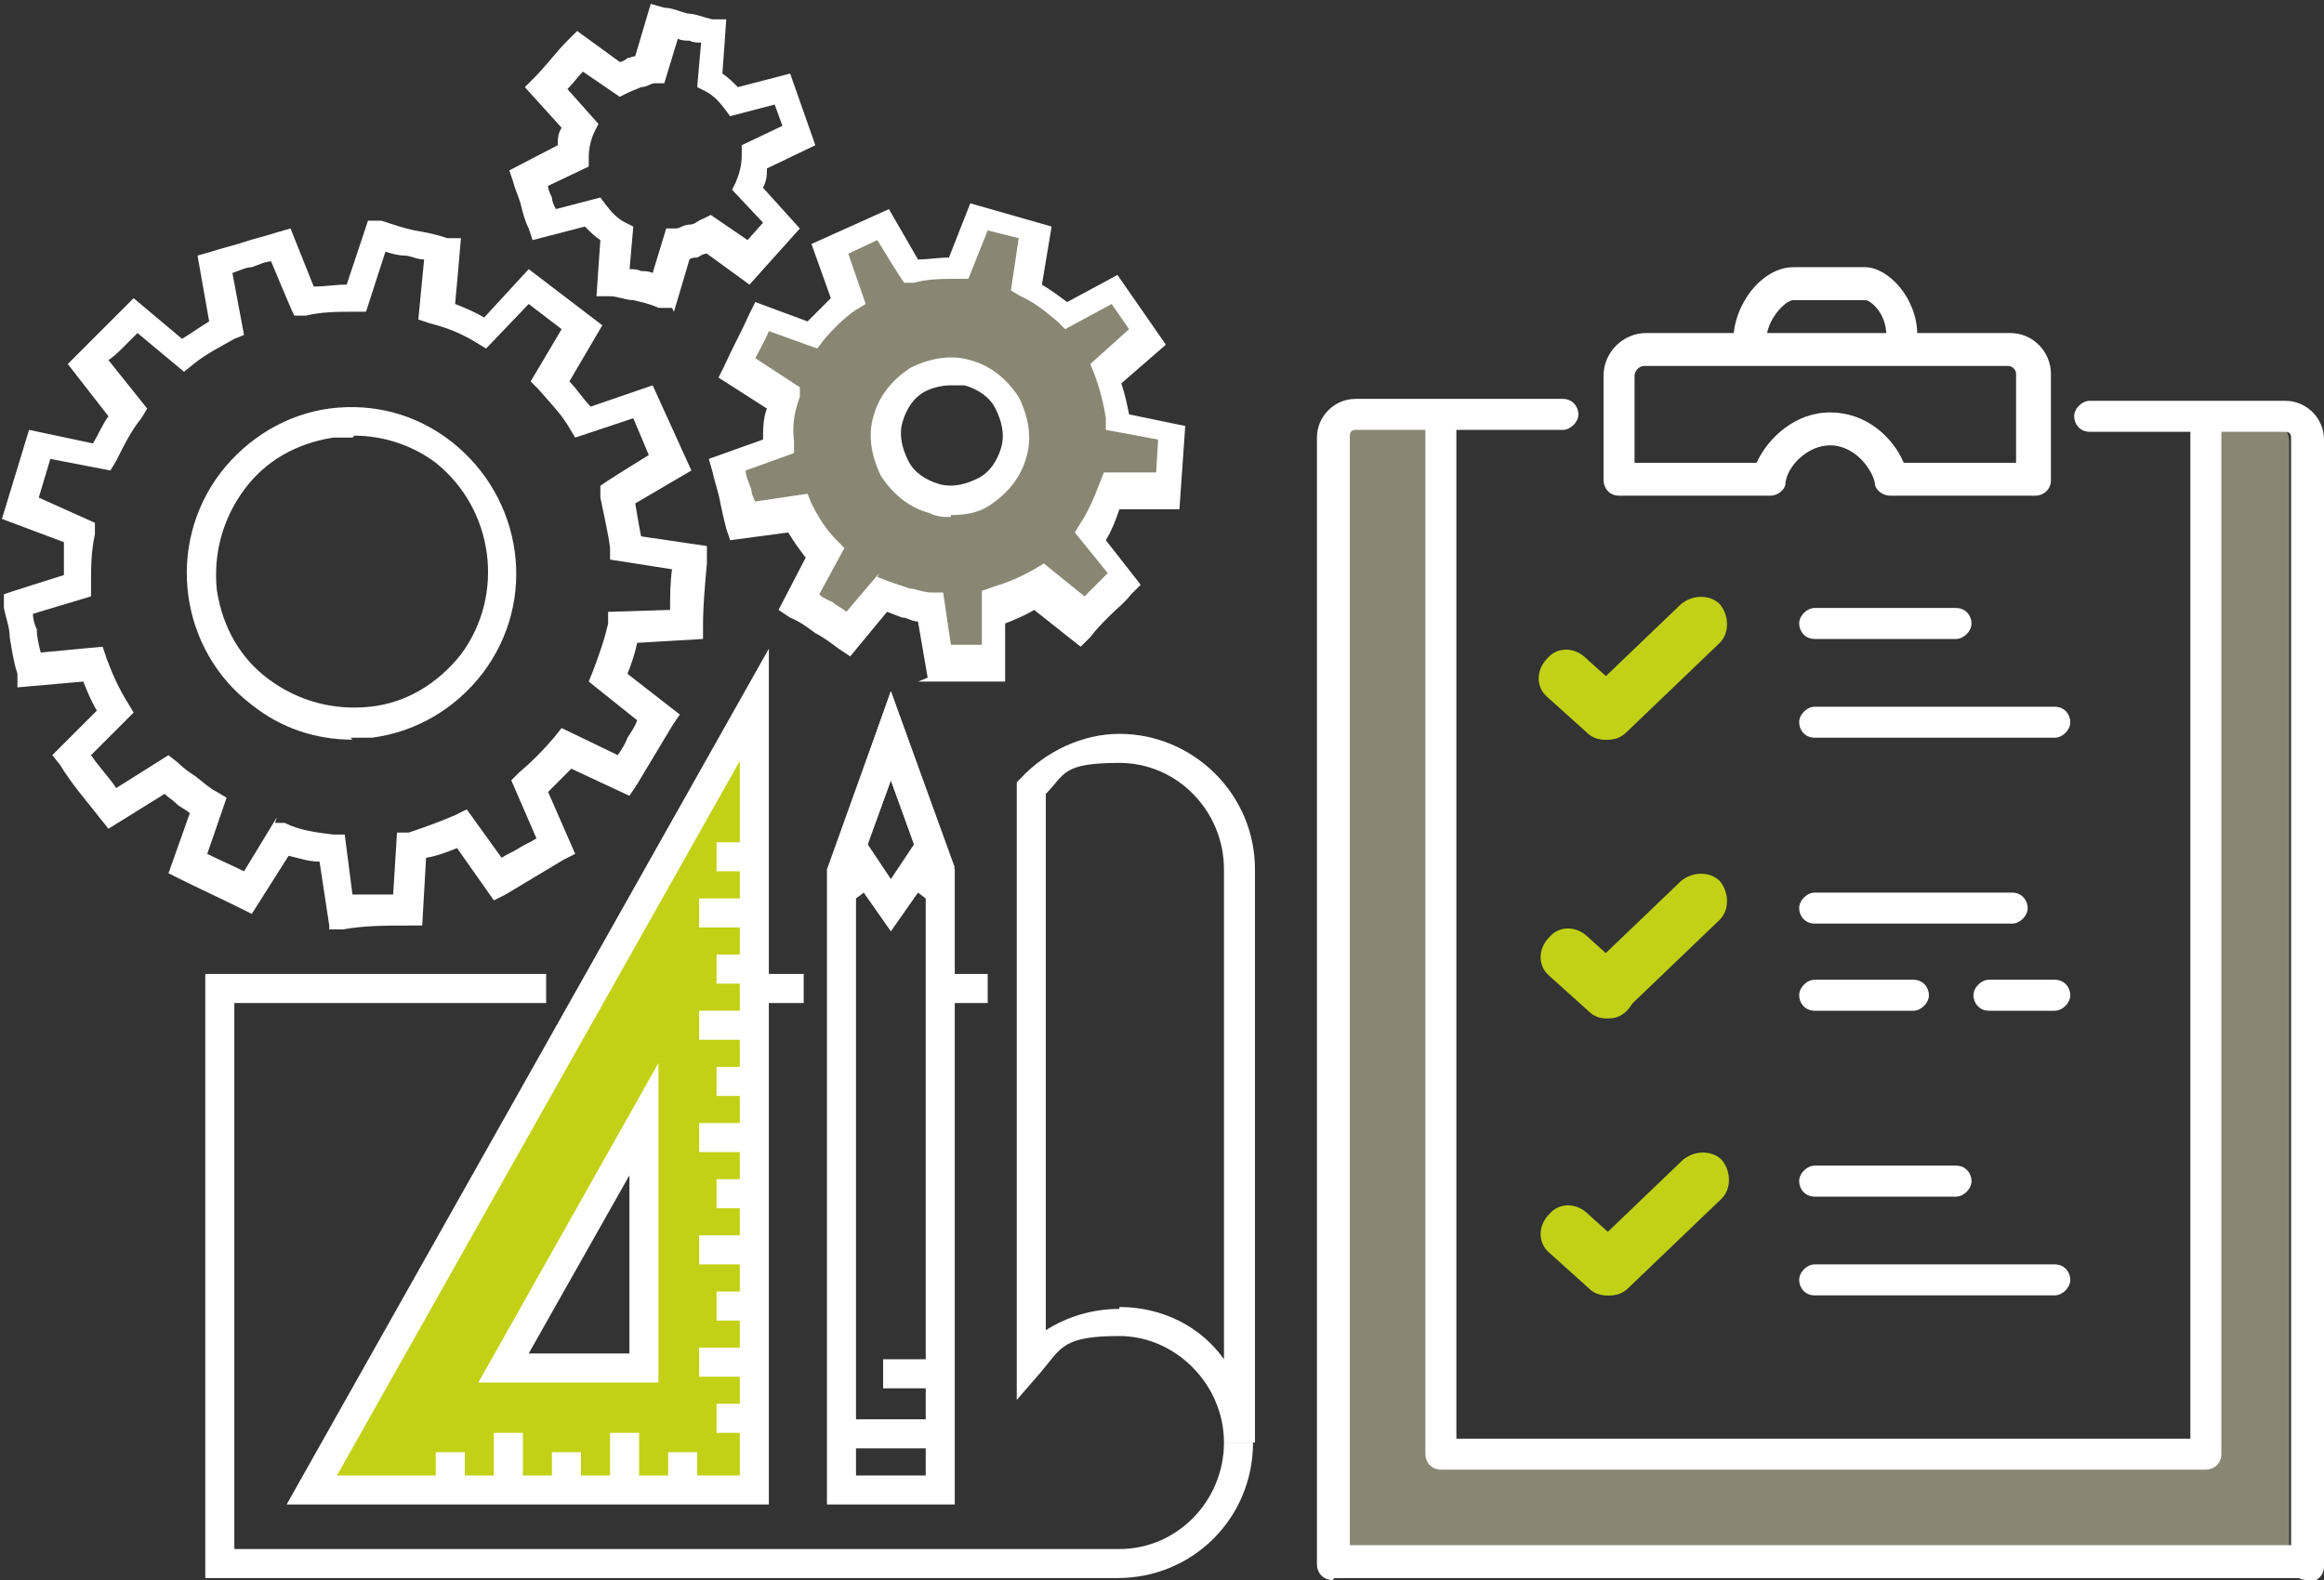
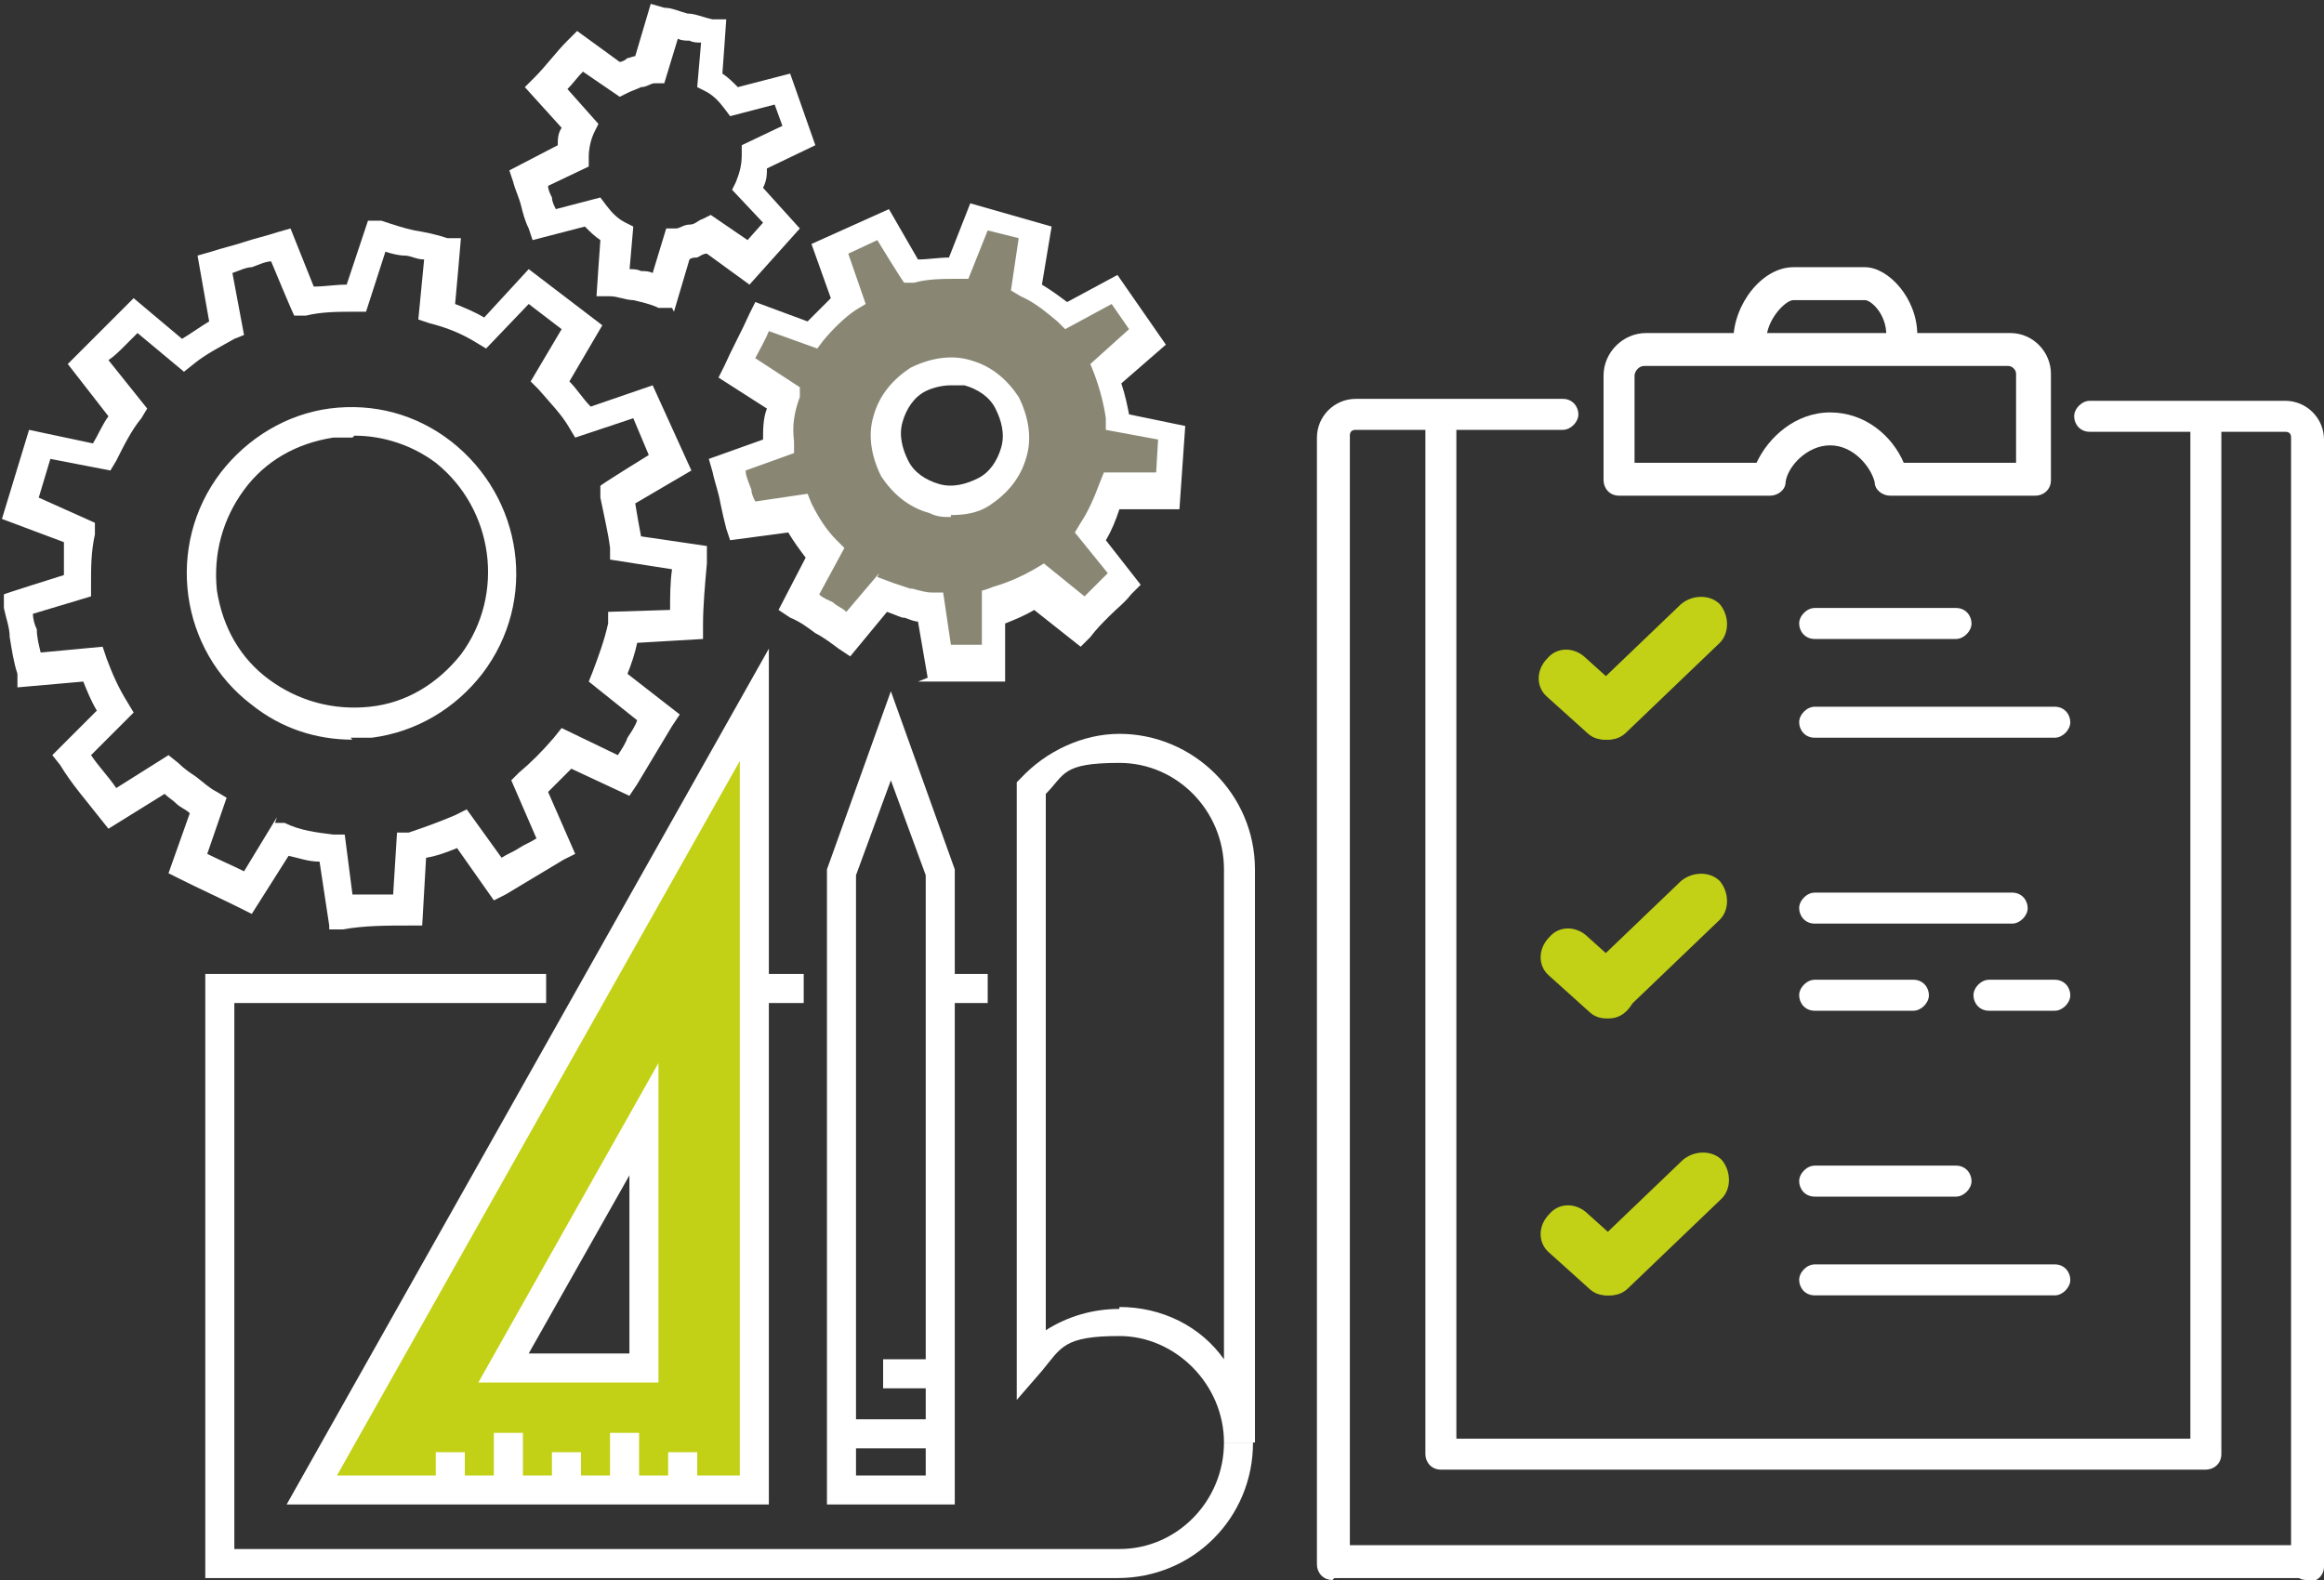
<svg xmlns="http://www.w3.org/2000/svg" id="Layer_2" viewBox="0 0 120 81.6">
  <rect x="0" y="0" width="120" height="81.6" fill="#333333" stroke="none" />
  <defs>
    <style>.cls-1{fill:#fff;}.cls-2,.cls-3{fill:#c2d116;}.cls-4,.cls-5{fill:#898774;}.cls-5,.cls-3{fill-rule:evenodd;}</style>
  </defs>
  <g id="Layer_1-2">
-     <path class="cls-4" d="m114.3,21.7v53.1h-39.6V21.7h-4.5c-.6,0-1.2.5-1.2,1.2v58.2h49.2V22.8c0-.6-.5-1.2-1.2-1.2h-2.8Z" />
    <path class="cls-1" d="m90.3,18.4c-.5,0-.8-.4-.8-.8,0-1.9,1.5-3.8,3.1-3.8h3.7c1.2,0,2.7,1.6,2.7,3.5s-.4.8-.8.8-.8-.4-.8-.8c0-1.1-.8-1.8-1.1-1.8h-3.7c-.4,0-1.4,1-1.4,2.1s-.4.8-.8.8Z" />
    <path class="cls-1" d="m68.8,81.6c-.5,0-.8-.4-.8-.8V22.6c0-1.1.9-2,2-2h10.7c.5,0,.8.4.8.8s-.4.8-.8.8h-10.7c-.2,0-.3.1-.3.3v58.2c0,.5-.4.8-.8.8Z" />
    <path class="cls-1" d="m119.1,81.6c-.5,0-.8-.4-.8-.8V22.6c0-.2-.1-.3-.3-.3h-10.1c-.5,0-.8-.4-.8-.8s.4-.8.8-.8h10.1c1.1,0,2,.9,2,2v58.2c0,.5-.4.8-.8.8Z" />
    <path class="cls-1" d="m114,75.9h-39.6c-.5,0-.8-.4-.8-.8V22c0-.5.4-.8.8-.8s.8.4.8.8v52.3h37.9V22c0-.5.4-.8.8-.8s.8.4.8.8v53.1c0,.5-.4.8-.8.8Z" />
    <path class="cls-1" d="m105,25.6h-7.4c-.4,0-.8-.3-.8-.7-.2-.8-1.1-1.9-2.3-1.9s-2.2,1.1-2.3,1.9c0,.4-.4.7-.8.7h-7.8c-.5,0-.8-.4-.8-.8v-5.4c0-1.2,1-2.2,2.2-2.2h18.8c1.2,0,2.1,1,2.1,2.1v5.5c0,.5-.4.8-.8.8Zm-6.8-1.7h5.9v-4.6c0-.2-.2-.4-.4-.4h-18.8c-.3,0-.5.3-.5.5v4.5h6.3c.6-1.3,2-2.6,3.8-2.6s3.2,1.2,3.8,2.6Z" />
    <path class="cls-2" d="m83,66.9c-.4,0-.7-.1-1-.4l-2-1.8c-.6-.5-.6-1.4,0-2,.5-.6,1.4-.6,2,0l2,1.8c.6.5.6,1.4,0,2-.3.3-.6.4-1,.4Z" />
    <path class="cls-2" d="m83.1,66.9c-.4,0-.7-.1-1-.4-.5-.6-.5-1.5,0-2l4.8-4.6c.6-.5,1.5-.5,2,0,.5.6.5,1.5,0,2l-4.8,4.6c-.3.3-.6.4-1,.4Z" />
    <path class="cls-1" d="m106.1,38.1h-12.4c-.5,0-.8-.4-.8-.8s.4-.8.8-.8h12.4c.5,0,.8.4.8.8s-.4.8-.8.8Z" />
    <path class="cls-1" d="m101,33h-7.3c-.5,0-.8-.4-.8-.8s.4-.8.8-.8h7.3c.5,0,.8.4.8.8s-.4.8-.8.8Z" />
    <path class="cls-1" d="m106.1,52.2h-3.4c-.5,0-.8-.4-.8-.8s.4-.8.8-.8h3.4c.5,0,.8.4.8.8s-.4.8-.8.8Z" />
    <path class="cls-1" d="m98.8,52.2h-5.1c-.5,0-.8-.4-.8-.8s.4-.8.8-.8h5.1c.5,0,.8.4.8.8s-.4.8-.8.8Z" />
    <path class="cls-1" d="m103.9,47.7h-10.2c-.5,0-.8-.4-.8-.8s.4-.8.8-.8h10.2c.5,0,.8.4.8.8s-.4.8-.8.8Z" />
    <path class="cls-1" d="m106.1,66.9h-12.4c-.5,0-.8-.4-.8-.8s.4-.8.8-.8h12.4c.5,0,.8.4.8.8s-.4.8-.8.8Z" />
    <path class="cls-1" d="m101,61.8h-7.3c-.5,0-.8-.4-.8-.8s.4-.8.8-.8h7.3c.5,0,.8.4.8.8s-.4.8-.8.8Z" />
    <path class="cls-1" d="m120,80.7c0,.5-.3.8-.7.8h-50.3c-1,0-.3-2-.3-2,0,.2.1.3.3.3h50.3c.4,0,.7.4.7.8Z" />
    <path class="cls-2" d="m83,52.6c-.4,0-.7-.1-1-.4l-2-1.8c-.6-.5-.6-1.4,0-2,.5-.6,1.4-.6,2,0l2,1.8c.6.5.6,1.4,0,2-.3.3-.6.4-1,.4Z" />
    <path class="cls-2" d="m83,52.5c-.4,0-.7-.1-1-.4-.5-.6-.5-1.5,0-2l4.8-4.6c.6-.5,1.5-.5,2,0,.5.6.5,1.5,0,2l-4.8,4.6c-.3.3-.6.4-1,.4Z" />
    <path class="cls-2" d="m82.9,38.2c-.4,0-.7-.1-1-.4l-2-1.8c-.6-.5-.6-1.4,0-2,.5-.6,1.4-.6,2,0l2,1.8c.6.5.6,1.4,0,2-.3.3-.6.4-1,.4Z" />
    <path class="cls-2" d="m83,38.2c-.4,0-.7-.1-1-.4-.5-.6-.5-1.5,0-2l4.8-4.6c.6-.5,1.5-.5,2,0,.5.6.5,1.5,0,2l-4.8,4.6c-.3.3-.6.4-1,.4Z" />
    <path class="cls-3" d="m33.3,70.6h-7.2l7.2-12.8v12.8Zm5.7-34.2l-22.9,40.5h22.9v-40.5Z" />
    <path class="cls-1" d="m39.7,77.7H14.8l24.9-44.2v44.2Zm-22.3-1.5h20.8v-36.9l-20.8,36.9Zm16.6-4.8h-9.3l9.3-16.5v16.5Zm-6.7-1.5h5.2v-9.2l-5.2,9.2Z" />
    <path class="cls-1" d="m57.8,81.5H10.6v-31.2h17.6v1.5H12.1v28.2h45.7c3,0,5.4-2.5,5.4-5.5h1.5c0,3.9-3.1,7-7,7Zm-6.8-29.7h-2.4v-1.5h2.4v1.5Zm-9.5,0h-2.4v-1.5h2.4v1.5Z" />
    <path class="cls-1" d="m63.2,74.5c0-3-2.5-5.5-5.4-5.5s-3,.6-4,1.8l-1.3,1.5v-31.9l.2-.2c1.3-1.4,3.2-2.3,5.1-2.3,3.8,0,7,3.1,7,7v29.6h-1.5Zm-5.4-7c2.2,0,4.2,1,5.4,2.7v-25.3c0-3-2.4-5.5-5.4-5.5s-2.8.6-3.8,1.6v27.7c1.1-.7,2.4-1.1,3.8-1.1Z" />
    <path class="cls-1" d="m49.3,77.7h-6.6v-32.8l3.3-9.2,3.3,9.2v32.8Zm-5-1.5h3.5v-31l-1.8-4.9-1.8,4.9v31Z" />
-     <polygon class="cls-1" points="46 48.1 44.6 46.1 44.2 46.4 43.2 45.4 44.8 43.6 46 45.4 47.2 43.6 48.9 45.4 47.8 46.4 47.4 46.1 46 48.1" />
-     <polygon class="cls-1" points="47.8 45.3 46 40.3 44.2 45.3 42.8 44.8 46 35.7 49.3 44.8 47.8 45.3" />
    <polygon class="cls-1" points="45.3 40 46 38 46.7 40 45.3 40" />
    <rect class="cls-1" x="43" y="73.3" width="6.1" height="1.5" />
-     <path class="cls-1" d="m38.8,74h-1.8v-1.5h1.8v1.5Zm0-2.9h-2.7v-1.5h2.7v1.5Zm0-2.9h-1.8v-1.5h1.8v1.5Zm0-2.9h-2.7v-1.5h2.7v1.5Zm0-2.9h-1.8v-1.5h1.8v1.5Zm0-2.9h-2.7v-1.5h2.7v1.5Zm0-2.9h-1.8v-1.5h1.8v1.5Zm0-2.9h-2.7v-1.5h2.7v1.5Zm0-2.9h-1.8v-1.5h1.8v1.5Zm0-2.9h-2.7v-1.5h2.7v1.5Zm0-2.9h-1.8v-1.5h1.8v1.5Z" />
    <path class="cls-1" d="m36,76.7h-1.5v-1.7h1.5v1.7Zm-3,0h-1.5v-2.7h1.5v2.7Zm-3,0h-1.5v-1.7h1.5v1.7Zm-3,0h-1.5v-2.7h1.5v2.7Zm-3,0h-1.5v-1.7h1.5v1.7Z" />
    <rect class="cls-1" x="45.6" y="70.2" width="3.5" height="1.5" />
    <path class="cls-1" d="m17,47.8l-.5-3.3c-.6,0-1.1-.2-1.6-.3l-1.9,3-.6-.3c-1-.5-2.1-1-3.1-1.5l-.6-.3,1.1-3.1c-.2-.2-.5-.3-.7-.5-.2-.2-.4-.3-.6-.5l-2.9,1.8-.4-.5c-.7-.9-1.5-1.8-2.1-2.8l-.4-.5,2.3-2.3c-.3-.5-.5-1-.7-1.5l-3.4.3v-.7c-.2-.6-.3-1.3-.4-1.9,0-.5-.2-1-.3-1.5v-.7c-.1,0,3.1-1,3.1-1,0-.6,0-1.1,0-1.7L.1,26.8l1.4-4.6,3.3.7c.3-.5.5-1,.8-1.4l-2.1-2.7.5-.5c.4-.4.8-.8,1.2-1.2.4-.4.8-.8,1.2-1.2l.5-.5,2.5,2.1c.5-.3.9-.6,1.4-.9l-.6-3.4.7-.2c.6-.2,1.1-.3,1.7-.5.6-.2,1.1-.3,1.7-.5l.7-.2,1.2,3c.6,0,1.1-.1,1.7-.1l1.1-3.3h.7c.6.2,1.2.4,1.7.5.6.1,1.1.2,1.7.4h.7c0,.1-.3,3.4-.3,3.4.5.2,1,.4,1.5.7l2.3-2.5,3.8,2.9-1.7,2.9c.4.4.7.9,1.1,1.3l3.2-1.1,2,4.4-2.9,1.7c.1.6.2,1.2.3,1.7l3.4.5v.9c-.1,1.1-.2,2.2-.2,3.2v.7s-3.4.2-3.4.2c-.1.5-.3,1.1-.5,1.6l2.7,2.1-.4.6c-.3.5-.6,1-.9,1.5-.3.5-.6,1-.9,1.5l-.4.6-3-1.4c-.4.4-.8.8-1.2,1.2l1.4,3.2-.6.3c-.5.3-1,.6-1.5.9-.5.3-1,.6-1.5.9l-.6.3-1.9-2.7c-.5.2-1,.4-1.6.5l-.2,3.5h-.7c-1.1,0-2.3,0-3.4.2h-.7Zm-2.8-5.3h.5c.8.4,1.7.5,2.5.6h.6c0,0,.4,3.1.4,3.1.7,0,1.4,0,2.1,0l.2-3.2h.6c.9-.3,1.7-.6,2.4-.9l.6-.3,1.8,2.5c.3-.2.6-.3.9-.5.3-.2.6-.3.9-.5l-1.3-3,.4-.4c.6-.5,1.2-1.1,1.8-1.8l.4-.5,2.9,1.4c.2-.3.4-.6.5-.9.2-.3.4-.6.5-.9l-2.5-2,.2-.5c.3-.8.6-1.6.8-2.5v-.6c.1,0,3.2-.1,3.2-.1,0-.7,0-1.4.1-2.1l-3.2-.5v-.6c-.1-.8-.3-1.6-.5-2.6v-.6c-.1,0,2.5-1.6,2.5-1.6l-.8-1.9-3,1-.3-.5c-.4-.7-1-1.3-1.6-2l-.4-.4,1.6-2.7-1.7-1.3-2.2,2.3-.5-.3c-.8-.5-1.6-.8-2.4-1l-.6-.2.3-3.1c-.4,0-.7-.2-1-.2-.3,0-.7-.1-1-.2l-1,3.1h-.6c-.8,0-1.7,0-2.5.2h-.6c0,.1-1.2-2.8-1.2-2.8-.3,0-.7.2-1,.3-.3,0-.7.2-1,.3l.6,3.2-.5.2c-.7.4-1.5.8-2.1,1.3l-.5.4-2.4-2c-.2.2-.5.5-.7.7-.2.2-.5.5-.8.7l2,2.5-.3.5c-.5.6-.9,1.4-1.3,2.2l-.3.5-3.1-.6-.6,2,2.9,1.3v.6c-.2.9-.2,1.7-.2,2.6v.6s-3,.9-3,.9c0,.3.1.6.2.8,0,.4.1.8.2,1.2l3.2-.3.2.6c.3.8.6,1.5,1.1,2.3l.3.5-2.2,2.2c.4.6.9,1.1,1.3,1.7l2.7-1.7.5.4c.3.3.6.5.9.7h0c.4.3.7.6,1.1.8l.5.3-1,2.9c.6.3,1.3.6,1.9.9l1.7-2.8Zm4-4.3c-1.9,0-3.7-.6-5.2-1.8-3.7-2.8-4.5-8.2-1.6-12,1.4-1.8,3.4-3,5.6-3.3,2.3-.3,4.5.3,6.3,1.7h0c3.7,2.9,4.5,8.2,1.6,12-1.4,1.8-3.4,3-5.7,3.3-.4,0-.8,0-1.1,0Zm0-15.6c-.3,0-.6,0-1,0-1.9.3-3.5,1.2-4.6,2.7-1.1,1.5-1.6,3.3-1.4,5.2.3,1.9,1.2,3.5,2.7,4.6,1.5,1.1,3.3,1.6,5.2,1.4,1.9-.2,3.5-1.2,4.7-2.7,2.3-3.1,1.7-7.5-1.3-9.9-1.2-.9-2.7-1.4-4.2-1.4Z" />
    <path class="cls-5" d="m45.8,11.6c-.9.4-1.8.8-2.7,1.3l.9,2.7c-.7.5-1.3,1.1-1.8,1.8l-2.6-1c-.5.9-.9,1.8-1.3,2.7l2.4,1.6c-.2.8-.3,1.7-.2,2.5l-2.7,1c.3,1,.5,1.9.8,2.9l2.8-.4c.4.7.8,1.4,1.4,2.1l-1.4,2.6c.8.6,1.7,1.1,2.5,1.7l1.8-2.1c.4.2.8.3,1.2.4.5.1.9.2,1.3.3l.5,2.8c1,0,2-.1,3-.2v-2.9c.9-.2,1.7-.6,2.4-1l2.2,1.8c.7-.7,1.4-1.4,2.1-2.1l-1.8-2.2c.5-.7.8-1.5,1.1-2.3h2.9c0-1.1.2-2.1.2-3.1l-2.8-.5c0-.8-.3-1.7-.6-2.5l2.1-1.9-1.7-2.4-2.5,1.3c-.6-.6-1.3-1.1-2.1-1.4l.5-2.8-2.9-.8-1.1,2.6c-.8,0-1.7,0-2.5.2l-1.4-2.5Zm4.3,7.8c-1.8-.5-3.7.6-4.2,2.4-.5,1.8.6,3.7,2.4,4.2,1.8.5,3.7-.6,4.2-2.4s-.6-3.7-2.4-4.2h0Z" />
    <path class="cls-1" d="m47.9,35l-.5-2.9c-.2,0-.4-.1-.7-.2h-.1c-.3-.1-.5-.2-.8-.3l-1.9,2.3-.6-.4c-.4-.3-.8-.6-1.2-.8-.4-.3-.8-.6-1.3-.8l-.6-.4,1.4-2.7c-.3-.4-.6-.8-.9-1.3l-3,.4-.2-.6c-.1-.4-.2-.8-.3-1.3-.1-.6-.3-1.1-.4-1.6l-.2-.7,2.8-1c0-.5,0-1.1.2-1.6l-2.5-1.6.3-.6c.4-.9.9-1.8,1.3-2.7l.3-.6,2.7,1c.4-.4.8-.8,1.2-1.2l-1-2.8,4-1.8,1.5,2.6c.5,0,1.1-.1,1.6-.1l1.1-2.8,4.2,1.2-.5,3c.5.3.9.6,1.3.9l2.6-1.4,2.5,3.6-2.3,2c.2.6.3,1.1.4,1.6l2.9.6-.3,4.3h-3.1c-.2.6-.4,1.1-.7,1.6l1.8,2.3-.5.5c-.3.4-.7.7-1.1,1.1s-.7.7-1,1.1l-.5.5-2.4-1.9c-.5.3-1,.5-1.5.7v3c-.1,0-.8,0-.8,0-.5,0-1,0-1.5,0-.5,0-1,0-1.5,0h-.7Zm-2.6-5.2l.8.3c.3.1.6.2.9.3h.1c.4.1.7.2,1,.2h.6c0,0,.4,2.7.4,2.7.3,0,.6,0,.8,0,.3,0,.5,0,.8,0v-2.8c.1,0,.6-.2.6-.2.7-.2,1.4-.5,2.1-.9l.5-.3,2.1,1.7c.2-.2.4-.4.6-.6.2-.2.4-.4.6-.6l-1.7-2.1.3-.5c.4-.6.7-1.3,1-2.1l.2-.5h2.7c0-.1.1-1.7.1-1.7l-2.7-.5v-.6c-.1-.7-.3-1.5-.6-2.3l-.2-.5,2-1.8-.9-1.3-2.4,1.3-.4-.4c-.6-.5-1.2-1-1.9-1.3l-.5-.3.4-2.7-1.6-.4-1,2.5h-.5c-.8,0-1.6,0-2.3.2h-.5c0,.1-1.4-2.2-1.4-2.2l-1.5.7.9,2.6-.5.3c-.6.4-1.2,1-1.7,1.6l-.3.4-2.5-.9c-.2.5-.5,1-.7,1.4l2.3,1.5v.5c-.3.8-.4,1.5-.3,2.3v.6s-2.5.9-2.5.9c0,.3.2.7.3,1,0,.2.1.4.2.6l2.7-.4.2.5c.4.8.8,1.4,1.3,1.9l.4.4-1.3,2.4c.2.2.5.3.7.4.2.2.5.3.7.5l1.7-2Zm3.8-3.1c-.4,0-.7,0-1.1-.2-1.1-.3-1.9-1-2.5-1.9-.5-1-.7-2.1-.4-3.1.3-1.1,1-1.9,1.9-2.5,1-.5,2.1-.7,3.1-.4,1.1.3,1.9,1,2.5,1.9.5,1,.7,2.1.4,3.1-.3,1.1-1,1.9-1.9,2.5-.6.4-1.3.5-2,.5Zm0-6.8c-.4,0-.9.1-1.3.3-.6.3-1,.9-1.2,1.6-.2.7,0,1.4.3,2,.3.6.9,1,1.6,1.2.7.2,1.4,0,2-.3.6-.3,1-.9,1.2-1.6.2-.7,0-1.4-.3-2-.3-.6-.9-1-1.6-1.2-.2,0-.5,0-.7,0Z" />
    <path class="cls-1" d="m34.7,15.9h-.7c-.4-.2-.9-.3-1.3-.4-.4,0-.8-.2-1.2-.2h-.7c0-.1.2-2.9.2-2.9-.3-.2-.5-.4-.8-.7l-2.7.7-.2-.6c-.2-.4-.3-.8-.4-1.2-.1-.4-.3-.8-.4-1.2l-.2-.6,2.5-1.3c0-.3,0-.6.2-.9l-1.9-2.1.5-.5c.6-.6,1.1-1.3,1.7-1.9l.5-.5,2.2,1.6c.1,0,.3-.1.4-.2h0c.1,0,.3-.1.4-.1l.8-2.7.7.2c.4,0,.8.2,1.2.3.4,0,.8.2,1.3.3h.7c0,.1-.2,2.8-.2,2.8.3.2.5.4.8.7l2.7-.7,1.3,3.7-2.5,1.2c0,.3,0,.6-.2,1l1.9,2.1-2.6,2.9-2.2-1.6c-.2,0-.3.1-.5.2h0c-.1,0-.3,0-.4.1l-.8,2.7Zm-2.2-2c.2,0,.4,0,.6.1.2,0,.4,0,.6.1l.7-2.3h.5c.2,0,.4-.2.7-.2.3,0,.4-.2.7-.3l.4-.2,1.9,1.3.8-.9-1.6-1.7.2-.4c.2-.5.3-.9.3-1.4v-.5l2.1-1-.4-1.1-2.3.6-.3-.4c-.3-.4-.6-.7-1-.9l-.4-.2.2-2.3c-.2,0-.4,0-.6-.1-.2,0-.4,0-.6-.1l-.7,2.3h-.5c-.2,0-.4.2-.7.2-.2.1-.5.2-.7.3l-.4.2-1.9-1.3c-.3.3-.5.6-.8.9l1.6,1.8-.2.4c-.2.4-.3.9-.3,1.3v.5l-2.1,1c0,.2.1.4.2.6,0,.2.1.4.2.6l2.3-.6.3.4c.3.4.6.7,1,.9l.4.2-.2,2.3Z" />
  </g>
</svg>